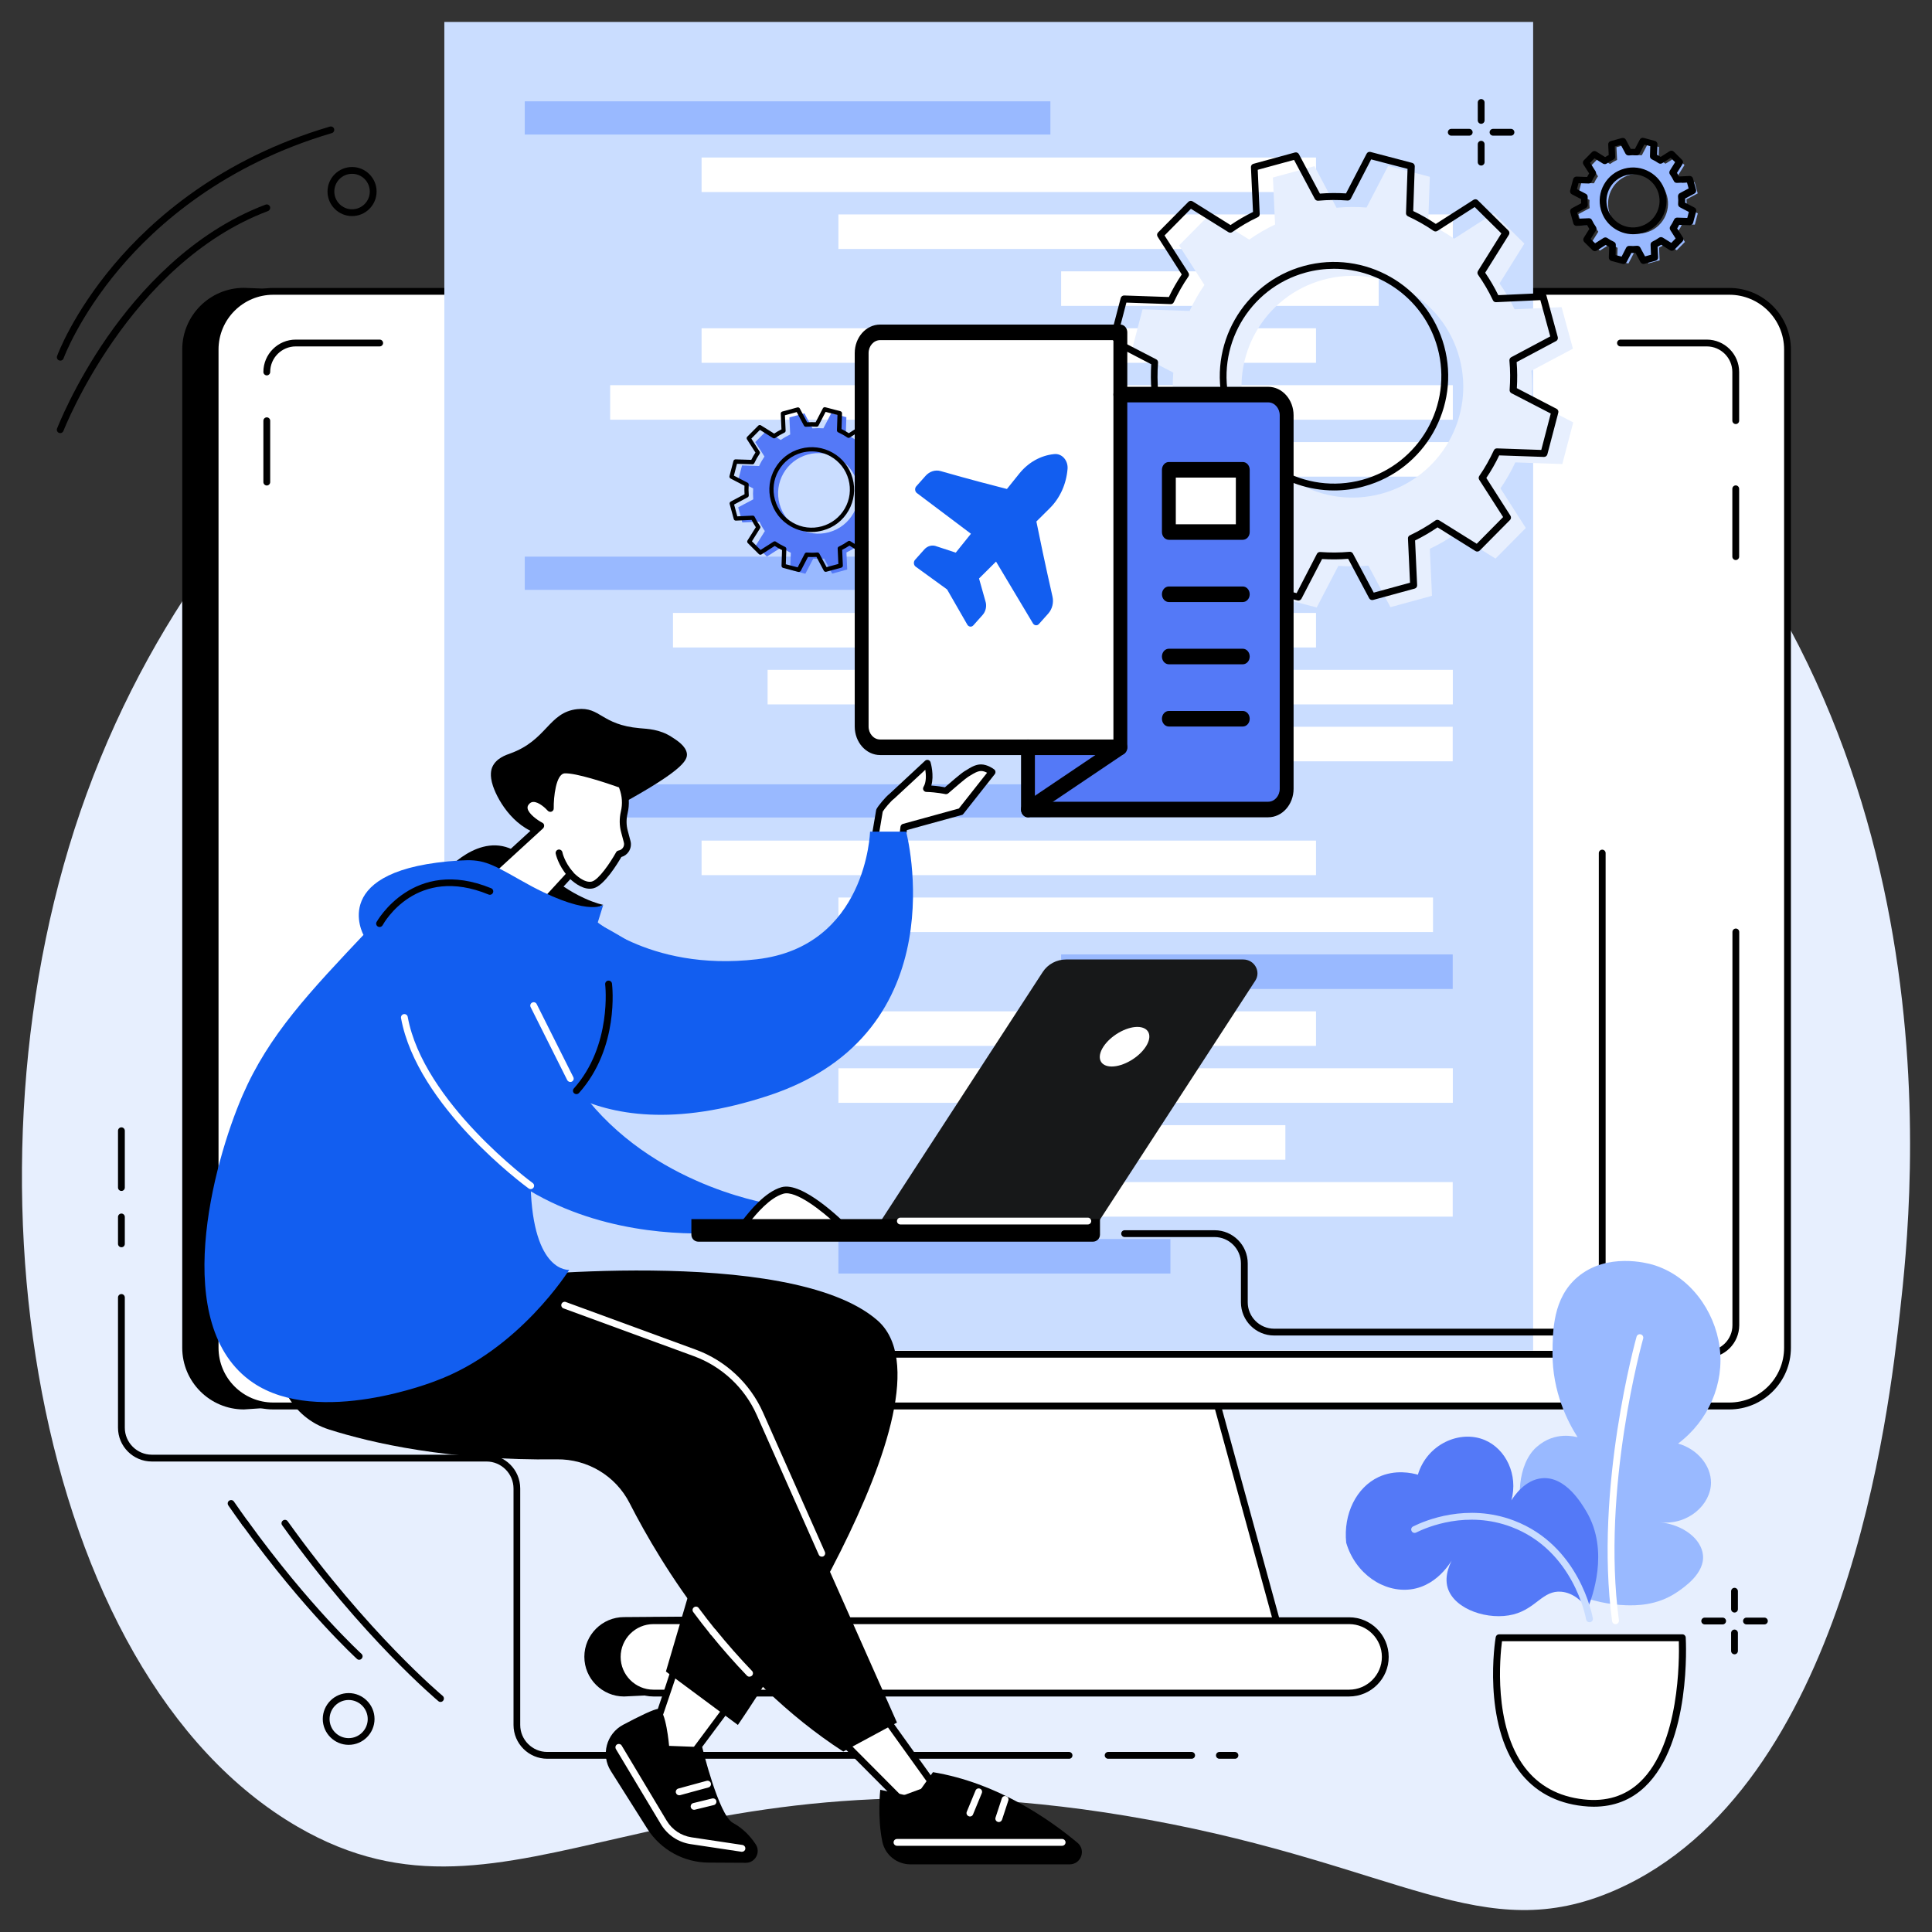
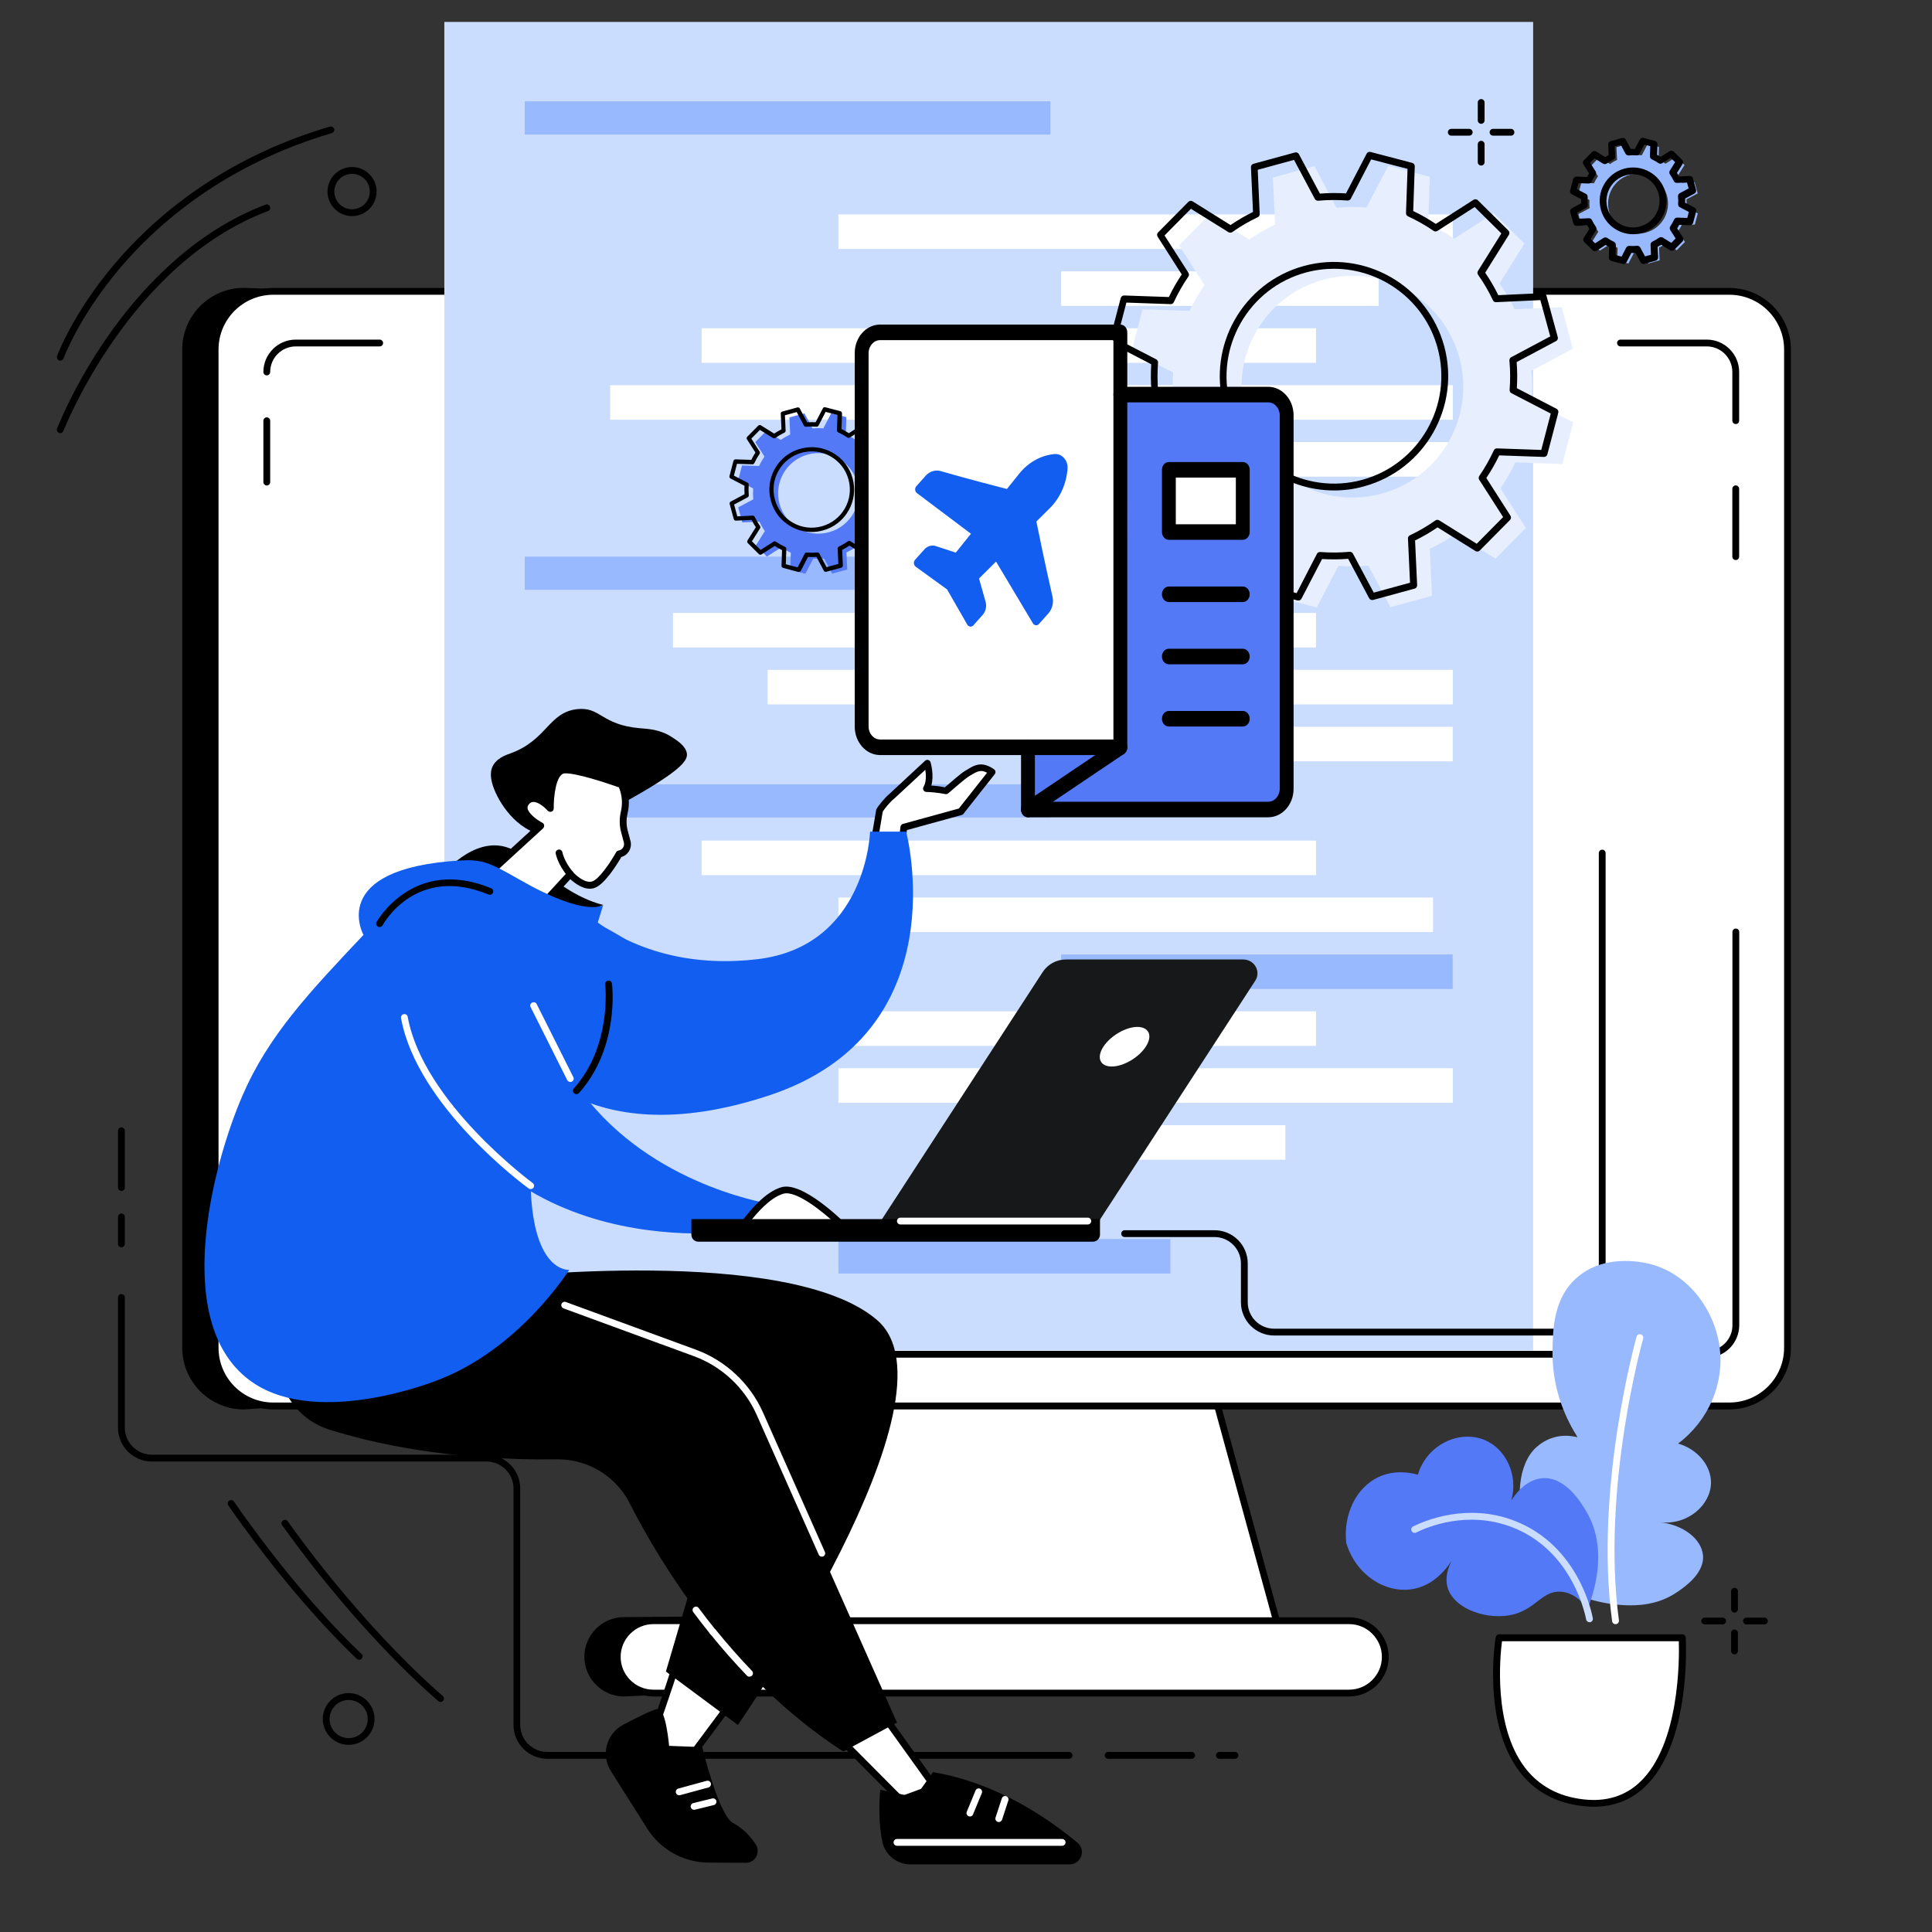
<svg xmlns="http://www.w3.org/2000/svg" version="1.1" viewBox="0 0 600 600">
  <rect x="0" y="0" width="600" height="600" fill="#333333" stroke="none" />
  <defs>
    <style> .cls-1 { fill: none; } .cls-2 { fill: #caddff; } .cls-3 { fill: #125ef0; } .cls-4 { fill: #fff; } .cls-5 { fill: #e7effe; } .cls-6 { fill: #171819; } .cls-7 { fill: #99b9ff; } .cls-8 { fill: #5479f7; } .cls-9 { clip-path: url(#clippath); } </style>
    <clipPath id="clippath">
      <rect class="cls-1" x="265.445" y="100.798" width="136.293" height="153.019" />
    </clipPath>
  </defs>
  <g>
    <g id="Layer_1">
-       <path class="cls-5" d="M188.681,71.909c-13.737,5.956-117.612,53.763-161.768,174.608-42.331,115.851-16.555,273.2,65.546,320.815,67.339,39.065,113.737-29.747,264.33-2.177,78.226,14.313,103.747,39.834,144.861,21.838,71.95-31.54,85.079-149.6,88.409-179.604,3.842-34.55,20.205-181.813-89.53-283.927-87.192-81.172-212.201-94.877-311.849-51.553Z" />
      <g>
        <g>
          <path d="M519.838,106.524l-444.094-17.131c-10.567,0-19.148,8.582-19.148,19.148v310.024c0,10.567,8.582,19.148,19.148,19.148l160.455-10.855-20.589,75.184-21.806.16c-6.788,0-12.328,5.54-12.328,12.328s5.54,12.328,12.328,12.328l182.549-8.71c6.788,0-5.924-80.436-5.924-80.436,0,0,159.975-331.189,149.408-331.189Z" />
          <g>
            <polygon class="cls-4" points="367.58 398.103 254.323 398.103 222.206 515.363 399.697 515.363 367.58 398.103" />
            <path d="M399.697,516.42h-177.49c-.32,0-.64-.16-.833-.416s-.256-.608-.192-.929l32.117-117.26c.128-.448.544-.768,1.025-.768h113.257c.48,0,.897.32,1.025.768l32.117,117.26c.096.32.032.672-.192.929-.192.256-.48.416-.833.416ZM223.583,514.306h174.737l-31.54-115.146h-111.624l-31.572,115.146Z" />
          </g>
          <g>
            <path class="cls-4" d="M537.033,90.481H84.87c-9.99,0-18.06,8.101-18.06,18.06v310.024c0,9.99,8.101,18.06,18.06,18.06h452.195c9.99,0,18.06-8.101,18.06-18.06V108.541c0-9.99-8.101-18.06-18.092-18.06Z" />
            <path d="M537.065,437.713H84.87c-10.535,0-19.116-8.582-19.116-19.116V108.541c0-10.535,8.582-19.116,19.116-19.116h452.195c10.535,0,19.116,8.582,19.116,19.116v310.024c0,10.567-8.582,19.148-19.116,19.148ZM84.87,91.538c-9.382,0-17.003,7.621-17.003,17.003v310.024c0,9.382,7.621,17.003,17.003,17.003h452.195c9.382,0,17.003-7.621,17.003-17.003V108.541c0-9.382-7.621-17.003-17.003-17.003H84.87Z" />
          </g>
          <g>
            <path class="cls-4" d="M418.973,503.291h-216.043c-6.212,0-11.239,5.027-11.239,11.239s5.027,11.239,11.239,11.239h216.043c6.212,0,11.239-5.027,11.239-11.239,0-6.18-5.027-11.239-11.239-11.239Z" />
            <path d="M418.973,526.858h-216.043c-6.788,0-12.296-5.508-12.296-12.296s5.508-12.296,12.296-12.296h216.043c6.788,0,12.296,5.508,12.296,12.296.032,6.756-5.508,12.296-12.296,12.296ZM202.93,504.38c-5.604,0-10.183,4.579-10.183,10.183s4.579,10.183,10.183,10.183h216.043c5.604,0,10.183-4.579,10.183-10.183s-4.579-10.183-10.183-10.183h-216.043Z" />
          </g>
        </g>
        <g>
          <g>
            <path class="cls-4" d="M82.853,337.104v74.48c0,4.963,4.035,8.998,8.998,8.998h438.234c4.963,0,8.998-4.035,8.998-8.998v-122.159l-456.23,47.679Z" />
            <path d="M530.085,421.639H91.85c-5.54,0-10.055-4.515-10.055-10.055v-74.48c0-.576.48-1.057,1.057-1.057s1.057.48,1.057,1.057v74.48c0,4.355,3.554,7.941,7.941,7.941h438.234c4.355,0,7.941-3.554,7.941-7.941v-122.159c0-.576.48-1.057,1.057-1.057s1.057.48,1.057,1.057v122.159c-.032,5.54-4.515,10.055-10.055,10.055Z" />
          </g>
          <path d="M82.853,150.776c-.576,0-1.057-.48-1.057-1.057v-19.052c0-.576.48-1.057,1.057-1.057s1.057.48,1.057,1.057v19.052c0,.576-.48,1.057-1.057,1.057Z" />
          <g>
            <path class="cls-4" d="M117.883,106.524h-26.065c-4.963,0-8.998,4.035-8.998,8.998l35.063-8.998Z" />
            <path d="M82.853,116.578c-.576,0-1.057-.48-1.057-1.057,0-5.54,4.515-10.055,10.055-10.055h26.065c.576,0,1.057.48,1.057,1.057s-.48,1.057-1.057,1.057h-26.065c-4.355,0-7.941,3.554-7.941,7.941,0,.576-.48,1.057-1.057,1.057Z" />
          </g>
          <g>
            <path class="cls-4" d="M539.05,130.635v-15.114c0-4.963-4.035-8.998-8.998-8.998h-26.801l35.799,24.111Z" />
            <path d="M539.05,131.692c-.576,0-1.057-.48-1.057-1.057v-15.114c0-4.355-3.554-7.941-7.941-7.941h-26.801c-.576,0-1.057-.48-1.057-1.057s.48-1.057,1.057-1.057h26.801c5.54,0,10.055,4.515,10.055,10.055v15.114c0,.608-.48,1.057-1.057,1.057Z" />
          </g>
          <path d="M539.05,173.927c-.576,0-1.057-.48-1.057-1.057v-21.07c0-.576.48-1.057,1.057-1.057s1.057.48,1.057,1.057v21.07c0,.576-.48,1.057-1.057,1.057Z" />
        </g>
      </g>
      <g>
        <rect class="cls-2" x="137.992" y="6.812" width="338.138" height="412.586" />
        <g>
          <rect class="cls-7" x="162.968" y="31.467" width="163.241" height="10.311" />
-           <rect class="cls-4" x="217.884" y="48.919" width="190.811" height="10.727" />
          <rect class="cls-4" x="260.375" y="66.594" width="190.811" height="10.727" />
          <rect class="cls-4" x="329.539" y="84.269" width="98.624" height="10.727" />
          <rect class="cls-7" x="162.968" y="172.87" width="163.241" height="10.311" />
          <rect class="cls-4" x="209" y="190.354" width="199.695" height="10.727" />
          <rect class="cls-4" x="238.386" y="208.029" width="212.8" height="10.727" />
          <rect class="cls-4" x="329.539" y="225.704" width="121.614" height="10.727" />
          <rect class="cls-4" x="217.884" y="101.945" width="190.811" height="10.727" />
          <rect class="cls-4" x="189.49" y="119.62" width="261.695" height="10.727" />
          <rect class="cls-4" x="329.539" y="154.971" width="75.601" height="10.727" />
          <rect class="cls-4" x="329.539" y="137.296" width="121.614" height="10.727" />
          <rect class="cls-7" x="162.968" y="243.572" width="163.241" height="10.311" />
          <rect class="cls-4" x="217.884" y="261.055" width="190.811" height="10.727" />
          <rect class="cls-4" x="260.375" y="278.731" width="184.663" height="10.727" />
          <rect class="cls-7" x="329.539" y="296.406" width="121.614" height="10.727" />
          <rect class="cls-7" x="260.375" y="384.783" width="103.106" height="10.727" />
          <rect class="cls-4" x="217.884" y="314.081" width="190.811" height="10.727" />
          <rect class="cls-4" x="260.375" y="331.757" width="190.811" height="10.727" />
-           <rect class="cls-4" x="329.539" y="367.108" width="121.614" height="10.727" />
          <rect class="cls-4" x="329.539" y="349.432" width="69.645" height="10.727" />
        </g>
      </g>
      <g>
        <path d="M383.526,546.199h-4.835c-.576,0-1.057-.48-1.057-1.057s.48-1.057,1.057-1.057h4.835c.576,0,1.057.48,1.057,1.057s-.448,1.057-1.057,1.057Z" />
        <path d="M370.078,546.199h-25.937c-.576,0-1.057-.48-1.057-1.057s.48-1.057,1.057-1.057h25.937c.576,0,1.057.48,1.057,1.057s-.48,1.057-1.057,1.057Z" />
        <path d="M332.037,546.199h-162.056c-5.796,0-10.503-4.707-10.503-10.503v-73.423c0-4.611-3.778-8.389-8.389-8.389H47.15c-5.796,0-10.503-4.707-10.503-10.503v-40.442c0-.576.48-1.057,1.057-1.057s1.057.48,1.057,1.057v40.442c0,4.611,3.778,8.389,8.389,8.389h103.907c5.796,0,10.503,4.707,10.503,10.503v73.423c0,4.611,3.778,8.389,8.389,8.389h162.056c.576,0,1.057.48,1.057,1.057s-.416,1.057-1.025,1.057Z" />
        <path d="M37.704,387.345c-.576,0-1.057-.48-1.057-1.057v-8.357c0-.576.48-1.057,1.057-1.057s1.057.48,1.057,1.057v8.357c0,.608-.448,1.057-1.057,1.057Z" />
        <path d="M37.704,369.861c-.576,0-1.057-.48-1.057-1.057v-17.643c0-.576.48-1.057,1.057-1.057s1.057.48,1.057,1.057v17.643c0,.576-.448,1.057-1.057,1.057Z" />
      </g>
      <g>
        <g>
          <g>
            <g>
              <path class="cls-4" d="M200.304,543.957c1.505-1.537,10.311-28.883,10.311-28.883l17.355,12.392-19.052,25.584-8.614-9.094Z" />
              <path d="M208.95,554.108c-.288,0-.576-.128-.768-.32l-8.646-9.094c-.384-.416-.384-1.057,0-1.473,1.121-1.441,6.788-18.22,10.055-28.466.096-.32.352-.576.672-.672.32-.096.672-.064.961.128l17.355,12.392c.224.16.384.416.416.704.032.288-.032.576-.192.8l-19.052,25.584c-.192.256-.48.416-.8.416q.032,0,0,0ZM201.617,543.797l7.237,7.621,17.643-23.695-15.306-10.919c-2.241,6.884-7.493,22.831-9.574,26.993Z" />
            </g>
            <g>
              <path d="M231.62,578.508l-11.559-.064c-7.653-.032-14.761-3.939-18.924-10.343l-11.431-18.092c-3.17-4.995-1.377-11.623,3.842-14.377,4.771-2.53,9.766-4.995,10.919-4.899,2.369.224,3.33,11.463,3.33,11.463l10.279.384s5.091,21.134,9.542,23.535c3.266,1.761,5.54,4.323,7.077,6.66,1.633,2.498-.16,5.764-3.074,5.732Z" />
-               <path class="cls-4" d="M230.436,575.081h-.16l-15.786-2.369c-3.874-.576-7.237-2.85-9.254-6.212l-13.961-23.311c-.288-.512-.128-1.153.352-1.441.512-.288,1.153-.128,1.441.352l13.961,23.311c1.697,2.818,4.515,4.707,7.749,5.187l15.786,2.369c.576.096.993.64.897,1.217-.032.512-.512.897-1.025.897Z" />
              <path class="cls-4" d="M210.935,557.534c-.48,0-.897-.32-1.025-.768-.16-.576.192-1.153.737-1.313l8.806-2.401c.576-.16,1.153.192,1.313.737.16.576-.192,1.153-.737,1.313l-8.806,2.401c-.096,0-.192.032-.288.032Z" />
              <path class="cls-4" d="M215.546,562.049c-.48,0-.897-.32-1.025-.8-.128-.576.224-1.153.768-1.281l5.892-1.441c.576-.128,1.153.224,1.281.768.128.576-.224,1.153-.768,1.281l-5.892,1.441c-.096.032-.192.032-.256.032Z" />
            </g>
            <g>
              <polygon class="cls-4" points="259.575 538.738 279.748 558.975 290.41 555.068 271.838 529.132 259.575 538.738" />
              <path d="M279.748,560.064c-.288,0-.544-.096-.737-.32l-20.173-20.269c-.224-.224-.32-.512-.32-.8.032-.288.16-.576.416-.768l12.264-9.574c.224-.192.512-.256.8-.224.288.032.544.192.704.416l18.572,25.905c.192.256.256.608.16.929s-.352.576-.64.672l-10.695,3.939c-.128.064-.256.096-.352.096ZM261.175,538.834l18.828,18.924,8.742-3.202-17.131-23.887-10.439,8.165Z" />
            </g>
            <g>
              <path d="M273.375,555.837s-.961,8.614.672,16.234c.897,4.067,4.547,6.917,8.678,6.917h49.472c3.522,0,5.155-4.419,2.434-6.692-8.806-7.365-24.976-18.636-44.893-21.934l-5.54,7.781-10.823-2.305Z" />
              <path class="cls-4" d="M329.86,573.224h-51.297c-.576,0-1.057-.48-1.057-1.057s.48-1.057,1.057-1.057h51.297c.576,0,1.057.48,1.057,1.057s-.48,1.057-1.057,1.057Z" />
              <path class="cls-4" d="M301.233,564.13c-.128,0-.256-.032-.416-.096-.544-.224-.8-.833-.576-1.377l2.722-6.596c.224-.544.833-.8,1.377-.576.544.224.8.833.576,1.377l-2.722,6.596c-.128.416-.544.672-.961.672Z" />
              <path class="cls-4" d="M310.167,565.86c-.096,0-.224-.032-.32-.064-.544-.192-.865-.768-.672-1.345l1.953-5.956c.192-.544.768-.865,1.345-.672.544.192.865.768.672,1.345l-1.953,5.956c-.16.448-.576.737-1.025.737Z" />
            </g>
            <path d="M152.85,396.983s92.155-10.727,119.565,13c27.41,23.727-43.26,125.713-43.26,125.713l-22.35-16.587,21.198-72.078-85.175-24.176,10.022-25.873Z" />
            <path d="M102.129,443.925c13.385,4.259,37.336,9.734,70.798,9.286,9.51-.128,18.284,5.123,22.607,13.609,9.926,19.436,31.38,54.467,66.347,77.138l16.683-8.998-42.619-95.934c-3.906-8.774-11.175-15.562-20.173-18.86l-84.438-30.964s-26.193-7.333-39.033,16.042c-2.305,4.163-3.842,7.941-4.867,11.303-3.458,11.559,3.202,23.727,14.697,27.378Z" />
            <path class="cls-4" d="M255.22,483.438c-.416,0-.8-.224-.961-.64l-19.244-43.356c-3.746-8.453-10.887-15.114-19.565-18.284l-40.442-14.826c-.544-.192-.833-.8-.64-1.345s.8-.833,1.345-.64l40.442,14.826c9.222,3.394,16.779,10.471,20.781,19.436l19.244,43.356c.224.544,0,1.153-.544,1.409-.128.032-.256.064-.416.064Z" />
            <path class="cls-4" d="M232.741,520.71c-.288,0-.544-.096-.768-.32-3.874-4.035-7.685-8.357-11.335-12.872-.352-.448-.288-1.121.16-1.505.448-.352,1.121-.288,1.505.16,3.618,4.451,7.397,8.742,11.239,12.744.416.416.384,1.089-.032,1.505-.256.192-.512.288-.768.288Z" />
            <path class="cls-4" d="M221.438,507.87c-.32,0-.608-.128-.833-.384-1.793-2.209-3.586-4.515-5.315-6.852-.352-.48-.256-1.121.224-1.473s1.121-.256,1.473.224c1.697,2.305,3.49,4.579,5.251,6.788.352.448.288,1.121-.16,1.505-.16.128-.384.192-.64.192Z" />
          </g>
          <g>
            <path d="M137.928,271.078s10.983-13.321,22.254-6.692c6.596,3.874,12.264,10.439,21.23,14.537,3.714,1.697,5.892,2.081,5.892,2.081,0,0-6.18,3.714-23.919,4.355-17.675.608-25.456-14.281-25.456-14.281Z" />
            <g>
              <path d="M169.276,259.454c-9.03-1.441-14.505-10.407-16.17-15.338-1.121-3.362-.544-5.155-.192-5.956,1.217-2.722,4.291-3.714,5.54-4.163,11.463-4.131,11.88-12.776,20.813-13.769,7.269-.768,7.397,4.867,19.404,5.924,2.434.224,6.18.288,9.926,2.722,1.793,1.153,4.323,2.786,4.707,5.059.352,2.273-1.441,5.7-25.008,18.284-13.513,7.205-15.978,7.749-19.02,7.237Z" />
              <g>
                <path class="cls-4" d="M193.036,243.732s-13.193-4.835-17.771-4.579c-4.579.256-4.419,11.944-4.419,11.944,0,0-4.707-5.38-7.525-1.921-2.786,3.458,4.547,7.333,4.547,7.333l-23.183,21.23,21.454,5.572,10.919-11.88s3.65,4.227,6.981,3.362c3.33-.865,8.197-9.606,8.197-9.606h0c1.825-.288,2.978-2.081,2.498-3.842l-.833-3.138c-.512-1.921-.544-3.939-.064-5.86h0c.608-2.562.448-5.283-.48-7.749l-.32-.865Z" />
                <path d="M166.17,284.398c-.096,0-.192,0-.256-.032l-21.454-5.572c-.384-.096-.672-.384-.768-.768-.096-.384.032-.768.32-1.025l22.126-20.269c-1.537-.993-3.938-2.882-4.387-5.091-.224-1.089.064-2.177.8-3.074.8-.993,1.857-1.537,3.01-1.537,1.569-.032,3.17.865,4.323,1.761.224-3.746,1.185-10.407,5.347-10.631,4.739-.288,17.643,4.419,18.188,4.643.288.096.512.32.64.608l.32.833c1.025,2.69,1.185,5.604.512,8.389-.416,1.761-.416,3.618.064,5.347l.833,3.138c.32,1.121.128,2.337-.512,3.33-.544.833-1.345,1.441-2.305,1.697-1.121,1.921-5.283,8.838-8.614,9.702-2.914.768-5.828-1.537-7.237-2.818l-10.15,11.047c-.224.192-.48.32-.8.32ZM146.862,277.226l18.956,4.931,10.471-11.399c.192-.224.48-.352.8-.352.288,0,.576.128.8.352.897,1.025,3.714,3.586,5.924,3.01,2.113-.544,5.732-5.86,7.525-9.094.16-.288.448-.48.768-.544.576-.096,1.057-.416,1.377-.897s.416-1.057.256-1.633l-.833-3.138c-.576-2.081-.576-4.291-.096-6.404.576-2.369.416-4.835-.448-7.141l-.128-.384c-3.938-1.409-13.449-4.547-16.875-4.355-2.69.16-3.458,7.397-3.394,10.887,0,.448-.256.833-.672.993s-.897.032-1.185-.288c-.672-.768-2.786-2.754-4.483-2.722-.544,0-.993.256-1.409.768-.352.416-.448.865-.352,1.313.32,1.601,2.978,3.554,4.579,4.387.32.16.512.448.544.8.032.352-.096.672-.32.929l-21.806,19.981Z" />
              </g>
              <path d="M177.089,272.487c-.288,0-.608-.128-.8-.384-3.01-3.49-3.682-6.884-3.714-7.013-.096-.576.256-1.121.833-1.249.576-.096,1.121.256,1.249.833,0,.064.608,3.01,3.234,6.052.384.448.32,1.121-.128,1.505-.192.192-.416.256-.672.256Z" />
            </g>
            <g>
              <g>
                <path class="cls-4" d="M273.151,251.705c.448-.929,2.754-3.65,3.811-4.451l11.079-10.279s1.441,4.963-.32,7.877c3.394.128,6.084.704,6.084.704,0,0,5.059-4.451,6.308-5.219,1.249-.768,2.914-1.985,4.611-1.953s3.394,1.313,3.394,1.313l-9.734,12.328-17.675,4.867-3.682,30.452-8.069-10.791,4.195-24.848Z" />
                <path d="M277.026,288.401c-.32,0-.64-.16-.865-.416l-8.069-10.791c-.16-.224-.256-.512-.192-.8l4.195-24.816c.032-.096.064-.192.096-.288.512-1.025,2.85-3.842,4.067-4.771l11.015-10.247c.256-.256.64-.352.993-.256.352.096.64.384.737.737.064.192,1.153,4.035.224,7.205,1.921.128,3.458.384,4.227.544,1.281-1.121,4.931-4.291,6.084-4.995.16-.096.352-.224.544-.32,1.281-.8,2.85-1.825,4.643-1.793,1.985.032,3.811,1.377,4.003,1.537.224.16.384.416.416.704.032.288-.032.576-.224.8l-9.734,12.328c-.128.192-.32.32-.544.352l-17.003,4.675-3.586,29.747c-.064.416-.352.8-.768.897-.064-.064-.16-.032-.256-.032ZM270.077,276.265l6.212,8.325,3.362-27.826c.064-.416.352-.768.768-.897l17.355-4.771,8.774-11.111c-.544-.288-1.217-.544-1.825-.544-1.121,0-2.369.768-3.458,1.441-.192.128-.384.256-.576.352-.865.544-4.163,3.362-6.18,5.123-.256.224-.608.32-.929.256-.032,0-2.658-.576-5.892-.672-.384,0-.704-.224-.897-.544-.192-.32-.16-.737.032-1.057.865-1.409.8-3.618.544-5.283l-9.702,8.998c-.032.032-.064.064-.096.064-.865.64-2.914,3.042-3.426,3.939l-4.066,24.208Z" />
              </g>
              <path class="cls-3" d="M182.885,284.238s17.996,17.643,52.162,13.673c34.166-3.971,35.159-39.642,35.159-39.642h11.207s16.555,62.312-42.523,81.909c-59.11,19.597-78.354-14.793-78.354-14.793l22.35-41.147Z" />
            </g>
            <path class="cls-3" d="M135.334,428.843s-36.343,14.505-56.837.512c-25.873-17.675-12.36-67.98-3.17-89.177,8.133-18.732,20.589-31.892,38.841-51.201,5.219-5.508,8.357-8.389,13.161-10.695,19.052-9.126,42.139,1.217,53.506,6.308,8.614,3.842,15.242,8.133,19.693,11.335,0,0-36.471,44.989-35.735,72.27.737,27.314,11.976,26.161,11.976,26.161,0,0-15.498,24.912-41.435,34.486Z" />
            <g>
              <path class="cls-3" d="M165.53,301.337c1.025,8.133,3.522,18.444,9.414,29.043,18.796,33.814,56.484,42.011,63.945,43.484l-7.461,8.293s-80.084,13.129-103.299-60.007c0,0-8.806-27.314,10.791-34.07,4.067-1.409,9.446-2.209,14.601-.224,8.87,3.458,11.688,12.296,12.008,13.481Z" />
              <g>
                <path class="cls-4" d="M230.628,380.556c.608-.352,6.212-9.03,12.328-10.823,6.148-1.793,19.501,11.655,19.501,11.655l-31.828-.833Z" />
                <path d="M262.456,382.445q-.032,0,0,0l-31.86-.833c-.48,0-.865-.32-.993-.8-.096-.416.032-.865.384-1.121.128-.128.48-.576.8-.961,2.017-2.53,6.692-8.518,11.88-10.023,6.564-1.921,19.116,10.503,20.557,11.944.32.32.384.768.224,1.153-.192.384-.576.64-.993.64ZM232.837,379.531l26.929.704c-4.515-4.163-12.616-10.663-16.491-9.51-4.259,1.249-8.389,6.244-10.439,8.806ZM230.083,379.628h0Z" />
              </g>
            </g>
            <path class="cls-3" d="M112.888,290.354s-11.495-20.621,29.907-23.119c6.852-.416,9.062.512,18.7,6.02,20.685,11.848,25.841,7.781,25.841,7.781l-4.451,14.281-69.997-4.963Z" />
            <path d="M117.883,287.889c-.16,0-.352-.032-.512-.128-.512-.288-.705-.929-.416-1.441.128-.192,11.431-20.397,35.575-10.471.544.224.8.833.576,1.377-.224.544-.833.8-1.377.576-22.35-9.222-32.469,8.742-32.885,9.51-.192.352-.576.576-.961.576Z" />
            <path class="cls-4" d="M164.793,369.285c-.224,0-.448-.064-.608-.192-1.409-1.025-34.678-25.584-39.642-52.93-.096-.576.288-1.121.865-1.217s1.121.288,1.217.865c4.803,26.513,38.457,51.329,38.809,51.585.48.352.576.993.224,1.473-.192.256-.512.416-.865.416Z" />
            <path d="M179.011,339.794c-.256,0-.512-.096-.705-.256-.448-.384-.48-1.057-.096-1.505,11.912-13.321,9.766-32.117,9.734-32.309-.064-.576.352-1.121.929-1.185.576-.064,1.121.352,1.185.929.096.8,2.305,19.917-10.247,33.974-.224.224-.512.352-.8.352Z" />
            <path class="cls-4" d="M177.121,336.015c-.384,0-.768-.224-.961-.576l-11.367-22.671c-.256-.512-.064-1.153.48-1.409.512-.256,1.153-.064,1.409.48l11.367,22.671c.256.512.064,1.153-.48,1.409-.128.064-.288.096-.448.096Z" />
          </g>
        </g>
        <g>
          <path class="cls-6" d="M341.355,379.147h-67.788l50.272-77.298c1.569-2.401,4.291-3.874,7.237-3.874h55.011c3.49,0,5.604,3.746,3.746,6.596l-48.479,74.576Z" />
          <path class="cls-4" d="M355.828,325.065c-2.209,3.394-6.949,6.148-10.567,6.148-3.65,0-4.803-2.754-2.594-6.148,2.209-3.394,6.949-6.148,10.567-6.148,3.618.032,4.803,2.754,2.594,6.148Z" />
          <path d="M339.434,385.615h-122.543c-1.217,0-2.177-.961-2.177-2.177v-4.835h126.898v4.835c0,1.185-.993,2.177-2.177,2.177Z" />
          <path class="cls-4" d="M337.833,380.268h-58.214c-.576,0-1.057-.48-1.057-1.057s.48-1.057,1.057-1.057h58.214c.576,0,1.057.48,1.057,1.057,0,.608-.48,1.057-1.057,1.057Z" />
        </g>
      </g>
      <g>
        <path class="cls-8" d="M279.035,148.944l-1.274-4.678-5.295.239c-.498-1.035-1.055-2.01-1.712-2.926l2.807-4.498-3.463-3.424-4.479,2.866c-.935-.637-1.911-1.194-2.946-1.672l.179-5.295-4.697-1.234-2.448,4.697c-1.115-.08-2.249-.08-3.384.02l-2.488-4.678-4.678,1.274.239,5.295c-1.035.498-2.01,1.055-2.926,1.712l-4.498-2.807-3.424,3.463,2.866,4.479c-.637.935-1.194,1.911-1.672,2.946l-5.295-.179-1.234,4.697,4.697,2.448c-.08,1.115-.08,2.249.02,3.384l-4.678,2.488,1.274,4.678,5.295-.239c.498,1.035,1.055,2.01,1.712,2.926l-2.807,4.498,3.443,3.424,4.479-2.866c.935.637,1.911,1.194,2.946,1.672l-.179,5.295,4.697,1.234,2.448-4.697c1.115.08,2.249.08,3.384-.02l2.488,4.678,4.678-1.274-.239-5.295c1.035-.498,2.01-1.055,2.926-1.712l4.498,2.807,3.424-3.443-2.866-4.479c.637-.935,1.194-1.911,1.672-2.946l5.295.179,1.234-4.697-4.697-2.428c.08-1.115.08-2.249-.02-3.384l4.697-2.528ZM257.458,165.285c-6.668,1.831-13.535-2.09-15.366-8.758-1.831-6.668,2.09-13.535,8.758-15.366,6.668-1.831,13.535,2.09,15.366,8.758,1.831,6.668-2.09,13.535-8.758,15.366Z" />
        <path d="M248.063,177.626c-.06,0-.119,0-.159-.02l-4.697-1.234c-.299-.08-.498-.358-.498-.657l.159-4.877c-.776-.378-1.553-.816-2.269-1.294l-4.1,2.627c-.259.159-.597.139-.816-.08l-3.443-3.424c-.219-.219-.259-.557-.1-.816l2.588-4.12c-.478-.717-.916-1.473-1.314-2.269l-4.877.219c-.319.02-.577-.179-.657-.478l-1.274-4.678c-.08-.299.06-.617.319-.756l4.299-2.289c-.06-.876-.06-1.752-.02-2.627l-4.319-2.249c-.279-.139-.418-.458-.338-.756l1.234-4.697c.08-.299.358-.498.657-.498l4.877.159c.378-.776.816-1.553,1.294-2.269l-2.627-4.1c-.159-.259-.139-.597.08-.816l3.424-3.443c.219-.219.557-.259.816-.1l4.12,2.568c.717-.478,1.473-.916,2.269-1.314l-.219-4.877c-.02-.299.179-.577.478-.657l4.678-1.274c.299-.08.617.06.756.319l2.289,4.299c.876-.06,1.752-.06,2.627-.02l2.249-4.319c.139-.279.458-.418.756-.338l4.697,1.234c.299.08.498.358.498.657l-.159,4.877c.776.378,1.553.816,2.269,1.294l4.1-2.627c.259-.159.597-.139.816.08l3.443,3.424c.219.219.259.557.1.816l-2.568,4.12c.478.717.916,1.473,1.314,2.269l4.877-.219c.299-.02.577.179.657.478l1.274,4.678c.08.299-.06.617-.319.756l-4.299,2.289c.06.876.06,1.752.02,2.627l4.319,2.249c.279.139.418.458.338.756l-1.234,4.697c-.08.299-.358.498-.657.498l-4.877-.159c-.378.776-.816,1.553-1.294,2.269l2.627,4.1c.159.259.139.597-.08.816l-3.424,3.463c-.219.219-.557.259-.816.1l-4.12-2.568c-.717.478-1.473.916-2.269,1.314l.219,4.877c.02.299-.179.577-.478.657l-4.678,1.274c-.299.08-.617-.06-.756-.319l-2.289-4.299c-.876.06-1.752.06-2.627.02l-2.249,4.319c-.139.199-.378.338-.617.338ZM244.042,175.238l3.682.955,2.189-4.24c.119-.239.378-.378.637-.358,1.075.08,2.17.08,3.264-.02.259-.02.517.119.637.338l2.249,4.22,3.663-.995-.219-4.777c-.02-.259.139-.517.378-.617.995-.478,1.951-1.035,2.826-1.652.219-.159.498-.159.737-.02l4.041,2.528,2.667-2.707-2.568-4.021c-.139-.219-.139-.517.02-.737.617-.896,1.155-1.851,1.612-2.846.119-.239.338-.398.617-.378l4.777.159.955-3.682-4.24-2.189c-.239-.119-.378-.378-.358-.637.08-1.075.08-2.17-.02-3.264-.02-.259.119-.517.338-.637l4.22-2.249-.995-3.663-4.777.219c-.279.02-.517-.139-.617-.378-.478-.995-1.035-1.951-1.652-2.826-.159-.219-.159-.498-.02-.737l2.528-4.041-2.707-2.667-4.021,2.568c-.219.139-.517.139-.737-.02-.896-.617-1.851-1.155-2.846-1.612-.239-.119-.398-.358-.378-.617l.159-4.777-3.682-.955-2.189,4.24c-.119.239-.358.378-.637.358-1.075-.08-2.17-.08-3.264.02-.259.02-.517-.119-.637-.338l-2.249-4.22-3.663.995.219,4.777c.02.259-.139.517-.378.617-.995.478-1.951,1.035-2.826,1.652-.219.159-.498.159-.737.02l-4.041-2.528-2.667,2.707,2.568,4.021c.139.219.139.517-.02.737-.617.896-1.155,1.851-1.612,2.846-.119.239-.358.398-.617.378l-4.777-.159-.955,3.682,4.24,2.189c.239.119.378.378.358.637-.08,1.075-.08,2.17.02,3.264.02.259-.119.517-.338.637l-4.22,2.249.995,3.663,4.777-.219c.259-.02.517.139.617.378.478.995,1.035,1.951,1.652,2.826.159.219.159.498.02.737l-2.528,4.041,2.707,2.667,4.021-2.568c.219-.139.517-.139.737.02.896.617,1.851,1.155,2.846,1.612.239.119.398.358.378.617l-.159,4.777ZM252.064,165.206c-2.249,0-4.479-.577-6.489-1.732-3.045-1.732-5.255-4.558-6.17-7.962-.935-3.384-.478-6.947,1.254-9.992,1.732-3.045,4.558-5.255,7.962-6.17,3.384-.935,6.947-.478,9.992,1.254,3.045,1.732,5.255,4.558,6.17,7.962.935,3.384.478,6.947-1.254,9.992-1.732,3.045-4.558,5.255-7.962,6.17h0c-1.155.319-2.329.478-3.503.478ZM255.388,164.111h0ZM252.104,140.185c-1.055,0-2.11.139-3.145.418-3.045.836-5.593,2.807-7.166,5.553-1.573,2.747-1.971,5.952-1.135,8.997.836,3.045,2.807,5.593,5.553,7.166s5.952,1.971,8.997,1.135h0c3.045-.836,5.593-2.807,7.166-5.553,1.573-2.747,1.971-5.952,1.135-8.997-.836-3.045-2.807-5.593-5.553-7.166-1.811-1.015-3.822-1.553-5.852-1.553Z" />
      </g>
      <g>
        <path class="cls-7" d="M527.235,60.062l-.961-3.49-3.939.192c-.352-.768-.8-1.505-1.281-2.177l2.081-3.33-2.562-2.53-3.33,2.113c-.704-.48-1.409-.897-2.177-1.249l.128-3.938-3.49-.929-1.825,3.49c-.833-.064-1.665-.064-2.53.032l-1.857-3.49-3.49.961.192,3.938c-.768.352-1.505.8-2.177,1.281l-3.33-2.081-2.53,2.562,2.113,3.33c-.48.705-.897,1.409-1.249,2.177l-3.939-.128-.929,3.49,3.49,1.825c-.064.833-.064,1.665.032,2.53l-3.49,1.857.961,3.49,3.939-.192c.352.768.8,1.505,1.281,2.177l-2.081,3.33,2.562,2.53,3.33-2.113c.704.48,1.409.897,2.177,1.249l-.128,3.938,3.49.929,1.825-3.49c.833.064,1.665.064,2.53-.032l1.857,3.49,3.49-.961-.192-3.938c.768-.352,1.505-.8,2.177-1.281l3.33,2.081,2.53-2.562-2.113-3.33c.48-.705.897-1.409,1.249-2.177l3.939.128.929-3.49-3.49-1.825c.064-.833.064-1.665-.032-2.53l3.49-1.857ZM511.16,72.23c-4.963,1.345-10.086-1.569-11.431-6.532-1.345-4.963,1.569-10.086,6.532-11.431s10.086,1.569,11.431,6.532c1.345,4.963-1.569,10.086-6.532,11.431Z" />
        <path d="M504.18,81.996c-.096,0-.192,0-.256-.032l-3.49-.929c-.48-.128-.8-.576-.8-1.057l.128-3.266c-.384-.192-.737-.416-1.121-.64l-2.754,1.761c-.416.256-.961.224-1.313-.128l-2.562-2.53c-.352-.352-.416-.897-.16-1.313l1.729-2.754c-.224-.352-.448-.737-.64-1.121l-3.266.16c-.48.032-.929-.288-1.057-.768l-.961-3.49c-.128-.48.096-.993.512-1.217l2.882-1.537c-.032-.416-.032-.865,0-1.281l-2.882-1.505c-.448-.224-.672-.737-.544-1.217l.929-3.49c.128-.48.576-.8,1.057-.8l3.266.128c.192-.384.416-.737.64-1.121l-1.761-2.754c-.256-.416-.224-.961.128-1.313l2.53-2.562c.352-.352.897-.416,1.313-.16l2.754,1.729c.352-.224.737-.448,1.121-.64l-.16-3.266c-.032-.48.288-.929.768-1.057l3.49-.961c.48-.128.993.096,1.217.512l1.537,2.882c.416-.032.865-.032,1.281,0l1.505-2.882c.224-.448.737-.672,1.217-.544l3.49.929c.48.128.8.576.8,1.057l-.128,3.266c.384.192.737.416,1.121.64l2.754-1.761c.416-.256.961-.224,1.313.128l2.562,2.53c.352.352.416.897.16,1.313l-1.729,2.754c.224.352.448.737.64,1.121l3.266-.16c.48-.032.929.288,1.057.768l.961,3.49c.128.48-.096.993-.512,1.217l-2.882,1.537c.032.416.032.865,0,1.281l2.882,1.505c.448.224.672.737.544,1.217l-.929,3.49c-.128.48-.576.8-1.057.8l-3.266-.128c-.192.384-.416.737-.64,1.121l1.761,2.754c.256.416.224.961-.128,1.313l-2.53,2.562c-.352.352-.897.416-1.313.16l-2.754-1.729c-.352.224-.737.448-1.121.64l.16,3.266c.032.48-.288.929-.768,1.057l-3.49.961c-.48.128-.993-.096-1.217-.512l-1.537-2.882c-.416.032-.865.032-1.281,0l-1.505,2.882c-.224.352-.576.576-.961.576ZM501.746,79.21l1.857.48,1.409-2.754c.192-.384.608-.608,1.025-.576.768.064,1.537.064,2.337-.032.416-.032.833.192,1.025.544l1.473,2.754,1.857-.512-.128-3.106c-.032-.416.224-.833.608-.993.704-.352,1.409-.737,2.017-1.185.352-.256.8-.256,1.185-.032l2.626,1.633,1.345-1.377-1.665-2.626c-.224-.352-.224-.833.032-1.185.448-.64.833-1.345,1.153-2.049.192-.384.544-.64.993-.608l3.106.096.48-1.857-2.754-1.441c-.384-.192-.608-.608-.576-1.025.064-.768.064-1.569-.032-2.337-.032-.416.192-.833.544-1.025l2.754-1.473-.512-1.857-3.106.128c-.448.032-.833-.224-.993-.608-.352-.705-.737-1.409-1.185-2.017-.256-.352-.256-.8-.032-1.185l1.633-2.626-1.377-1.345-2.626,1.665c-.352.224-.833.224-1.185-.032-.64-.448-1.313-.833-2.017-1.153-.384-.192-.64-.576-.608-.993l.096-3.106-1.857-.48-1.441,2.754c-.192.384-.576.608-1.025.576-.768-.064-1.537-.064-2.337.032-.416.032-.833-.192-1.025-.544l-1.473-2.754-1.857.512.128,3.106c.032.416-.224.833-.608.993-.704.352-1.409.737-2.017,1.185-.352.256-.8.256-1.185.032l-2.626-1.633-1.345,1.377,1.665,2.626c.224.352.224.833-.032,1.185-.448.64-.833,1.313-1.153,2.017-.192.384-.544.64-.993.608l-3.106-.096-.48,1.857,2.754,1.441c.384.192.608.608.576,1.025-.064.768-.064,1.569.032,2.337.032.416-.192.833-.544,1.025l-2.754,1.473.512,1.857,3.106-.128c.448-.032.833.224.993.608.352.705.737,1.409,1.185,2.017.256.352.256.8.032,1.185l-1.633,2.626,1.377,1.345,2.626-1.665c.352-.224.833-.224,1.185.032.64.448,1.313.833,2.017,1.153.384.192.64.576.608.993l-.064,3.138ZM507.158,72.742c-4.547,0-8.742-3.042-9.99-7.621-.737-2.658-.384-5.476.993-7.877,1.377-2.401,3.586-4.131,6.276-4.867,5.508-1.505,11.239,1.761,12.744,7.269.737,2.658.384,5.476-.993,7.877-1.377,2.401-3.586,4.131-6.276,4.867h0c-.929.224-1.857.352-2.754.352ZM509.623,71.365h0ZM507.158,54.138c-.704,0-1.441.096-2.177.288-2.113.576-3.906,1.953-4.995,3.874s-1.377,4.131-.8,6.276c1.217,4.387,5.764,6.981,10.118,5.764h0c2.113-.576,3.906-1.953,4.995-3.874s1.377-4.131.8-6.276c-.993-3.65-4.323-6.052-7.941-6.052Z" />
      </g>
      <g>
        <path class="cls-5" d="M488.49,108.285l-3.522-12.904-14.601.672c-1.345-2.85-2.914-5.54-4.675-8.037l7.717-12.36-9.51-9.414-12.296,7.877c-2.562-1.761-5.251-3.298-8.069-4.611l.512-14.601-12.936-3.394-6.724,12.936c-3.074-.256-6.18-.224-9.318.064l-6.852-12.904-12.904,3.522.672,14.601c-2.85,1.345-5.54,2.914-8.037,4.675l-12.36-7.717-9.414,9.51,7.877,12.296c-1.761,2.562-3.298,5.251-4.611,8.069l-14.601-.512-3.394,12.936,12.936,6.724c-.256,3.074-.224,6.18.064,9.318l-12.904,6.852,3.522,12.904,14.601-.672c1.345,2.85,2.914,5.54,4.675,8.037l-7.717,12.36,9.51,9.414,12.296-7.877c2.562,1.761,5.251,3.298,8.069,4.611l-.512,14.601,12.936,3.394,6.724-12.936c3.074.256,6.18.224,9.318-.064l6.852,12.904,12.904-3.522-.672-14.601c2.85-1.345,5.54-2.914,8.037-4.675l12.36,7.717,9.414-9.51-7.877-12.296c1.761-2.562,3.298-5.251,4.611-8.069l14.601.512,3.394-12.936-12.936-6.724c.256-3.074.224-6.18-.064-9.318l12.904-6.852ZM429.092,153.306c-18.348,5.027-37.272-5.764-42.299-24.111-5.027-18.348,5.764-37.272,24.111-42.299,18.348-5.027,37.272,5.764,42.299,24.111,5.027,18.348-5.764,37.272-24.111,42.299Z" />
        <path d="M403.219,186.511c-.096,0-.192,0-.256-.032l-12.936-3.394c-.48-.128-.8-.576-.8-1.057l.48-13.897c-2.434-1.153-4.771-2.498-7.013-4.003l-11.72,7.493c-.416.256-.961.224-1.313-.128l-9.51-9.414c-.352-.352-.416-.897-.16-1.313l7.365-11.784c-1.505-2.209-2.882-4.547-4.067-6.981l-13.897.64c-.48.032-.929-.288-1.057-.768l-3.522-12.904c-.128-.48.096-.993.512-1.217l12.264-6.532c-.224-2.722-.224-5.444-.064-8.101l-12.328-6.404c-.448-.224-.672-.737-.544-1.217l3.394-12.936c.128-.48.576-.8,1.057-.8l13.897.48c1.153-2.434,2.498-4.771,4.003-7.013l-7.493-11.72c-.256-.416-.224-.961.128-1.313l9.414-9.51c.352-.352.897-.416,1.313-.16l11.784,7.365c2.209-1.505,4.547-2.882,6.981-4.067l-.64-13.897c-.032-.48.288-.929.768-1.057l12.904-3.522c.48-.128.993.096,1.217.512l6.532,12.264c2.722-.224,5.444-.224,8.101-.064l6.404-12.328c.224-.448.737-.672,1.217-.544l12.936,3.394c.48.128.8.576.8,1.057l-.48,13.897c2.434,1.153,4.771,2.498,7.013,4.003l11.72-7.493c.416-.256.961-.224,1.313.128l9.51,9.414c.352.352.416.897.16,1.313l-7.365,11.784c1.505,2.209,2.882,4.547,4.067,6.981l13.897-.64c.48-.032.929.288,1.057.768l3.522,12.904c.128.48-.096.993-.512,1.217l-12.264,6.532c.224,2.722.224,5.444.064,8.101l12.328,6.404c.448.224.672.737.544,1.217l-3.394,12.936c-.128.48-.544.8-1.057.8l-13.897-.48c-1.153,2.434-2.498,4.771-4.003,7.013l7.493,11.72c.256.416.224.961-.128,1.313l-9.414,9.51c-.352.352-.897.416-1.313.16l-11.784-7.365c-2.209,1.505-4.547,2.882-6.981,4.067l.64,13.897c.032.48-.288.929-.768,1.057l-12.904,3.522c-.48.128-.993-.096-1.217-.512l-6.532-12.264c-2.722.224-5.444.224-8.101.064l-6.404,12.328c-.192.352-.576.576-.961.576ZM391.371,181.26l11.303,2.946,6.308-12.2c.192-.384.608-.608,1.025-.576,2.978.224,6.052.224,9.126-.064.416-.032.833.192,1.025.544l6.468,12.136,11.271-3.074-.64-13.737c-.032-.416.224-.833.608-.993,2.786-1.313,5.444-2.882,7.909-4.611.352-.256.8-.256,1.185-.032l11.655,7.269,8.197-8.293-7.429-11.591c-.224-.352-.224-.833.032-1.185,1.729-2.498,3.234-5.187,4.515-7.941.192-.384.544-.64.993-.608l13.737.48,2.946-11.303-12.2-6.308c-.384-.192-.608-.608-.576-1.025.224-2.978.224-6.052-.064-9.126-.032-.416.192-.833.544-1.025l12.136-6.468-3.074-11.271-13.737.64c-.448.032-.833-.224-.993-.608-1.313-2.786-2.882-5.444-4.611-7.909-.256-.352-.256-.8-.032-1.185l7.269-11.655-8.293-8.197-11.591,7.429c-.352.224-.833.224-1.185-.032-2.498-1.729-5.187-3.234-7.941-4.515-.384-.192-.64-.576-.608-.993l.48-13.737-11.303-2.946-6.308,12.2c-.192.384-.576.608-1.025.576-2.978-.224-6.052-.224-9.126.064-.416.032-.833-.192-1.025-.544l-6.468-12.136-11.271,3.074.608,13.737c.032.416-.224.833-.608.993-2.786,1.313-5.444,2.882-7.909,4.611-.352.256-.8.256-1.185.032l-11.655-7.269-8.197,8.293,7.429,11.591c.224.352.224.833-.032,1.185-1.729,2.498-3.234,5.187-4.515,7.941-.192.384-.544.64-.993.608l-13.737-.48-2.946,11.303,12.2,6.308c.384.192.608.608.576,1.025-.224,2.978-.224,6.052.064,9.126.032.416-.192.833-.544,1.025l-12.136,6.468,3.074,11.271,13.737-.64c.448-.032.833.224.993.608,1.313,2.786,2.882,5.444,4.611,7.909.256.352.256.8.032,1.185l-7.269,11.655,8.293,8.197,11.591-7.429c.352-.224.833-.224,1.185.032,2.498,1.729,5.187,3.234,7.941,4.515.384.192.64.576.608.993l-.448,13.737ZM414.298,152.313c-15.594,0-29.907-10.375-34.23-26.129-5.155-18.86,5.988-38.425,24.848-43.58,18.86-5.155,38.425,5.988,43.58,24.848,5.155,18.86-5.988,38.425-24.848,43.58-3.106.897-6.244,1.281-9.35,1.281ZM414.266,83.469c-2.914,0-5.86.384-8.806,1.185-17.739,4.867-28.21,23.247-23.375,40.986,4.867,17.739,23.247,28.21,40.986,23.375l.288,1.025-.288-1.025c17.739-4.867,28.21-23.247,23.375-40.986-4.035-14.793-17.515-24.56-32.181-24.56Z" />
      </g>
      <path d="M488.33,414.754h-92.636c-5.7,0-10.311-4.643-10.311-10.311v-12.072c0-4.515-3.682-8.197-8.197-8.197h-27.922c-.576,0-1.057-.48-1.057-1.057s.48-1.057,1.057-1.057h27.922c5.7,0,10.311,4.643,10.311,10.311v12.072c0,4.515,3.682,8.197,8.197,8.197h92.636c4.515,0,8.197-3.682,8.197-8.197v-139.514c0-.576.48-1.057,1.057-1.057s1.057.48,1.057,1.057v139.514c0,5.668-4.611,10.311-10.311,10.311Z" />
      <g>
        <g>
          <path class="cls-4" d="M522.432,508.639h-56.901s-7.813,47.422,26.161,51.233c33.942,3.778,30.74-51.233,30.74-51.233Z" />
          <path d="M494.958,561.088c-1.089,0-2.209-.064-3.362-.192-8.389-.929-15.018-4.547-19.725-10.759-11.559-15.242-7.557-40.634-7.365-41.691.096-.512.512-.897,1.057-.897h56.901c.576,0,1.025.448,1.057.993.064,1.345,1.729,32.693-12.68,46.366-4.323,4.131-9.67,6.18-15.882,6.18ZM466.46,509.695c-.608,4.611-2.754,26.225,7.077,39.193,4.323,5.7,10.471,9.062,18.252,9.926,7.045.8,12.936-1.025,17.547-5.412,12.328-11.688,12.2-38.233,12.04-43.708h-54.915Z" />
        </g>
        <g>
          <path class="cls-7" d="M504.852,498.52c3.106.096,9.734.192,15.978-4.067,2.305-1.569,8.646-5.892,8.037-11.559-.512-4.867-5.956-9.35-13.353-10.15,8.774,1.025,15.85-5.54,15.85-12.328,0-5.219-4.131-10.375-10.215-12.104,9.478-7.141,14.441-18.668,12.872-30.131-1.537-11.111-9.222-22.062-20.877-25.456-1.473-.416-14.089-3.874-23.215,3.874-7.653,6.5-7.717,16.619-7.781,23.503-.096,12.232,4.803,21.55,7.781,26.225-.608-.032-6.916-2.113-12.776,3.106-5.988,5.315-6.276,17.515-3.362,22.35,3.042,5.059,10.407,4.003,11.72,4.355-5.508,4.867-5.315,8.902-5.251,9.67.608,7.909,14.954,12.424,24.592,12.712Z" />
          <path class="cls-4" d="M501.714,504.412c-.512,0-.993-.384-1.057-.929-5.604-41.307,7.461-87.865,7.589-88.345.16-.576.737-.897,1.313-.737.576.16.897.737.737,1.313-.128.448-13.064,46.59-7.525,87.48.064.576-.32,1.121-.897,1.185-.096.032-.128.032-.16.032Z" />
        </g>
        <g>
          <path class="cls-8" d="M493.069,499.513c1.281-3.17,6.884-17.771-.384-30.067-1.505-2.53-6.468-10.983-13.737-10.375-5.412.448-8.806,5.668-9.574,6.884,2.177-7.941-1.729-15.978-8.261-18.732-7.717-3.266-17.931,1.249-20.781,10.759-1.889-.544-7.045-1.697-12.232.737-6.852,3.234-10.951,11.399-10.023,20.397,2.85,9.67,11.688,15.562,20.045,14.473,9.094-1.185,13.417-10.118,13.737-10.759-1.409,2.241-3.49,6.372-2.241,10.375,2.145,6.756,12.776,10.118,20.397,8.165,7.077-1.825,9.126-7.557,14.858-7.045,3.778.32,6.564,3.138,8.197,5.187Z" />
          <path class="cls-2" d="M493.645,503.803c-.512,0-.961-.352-1.057-.865-.16-.865-4.003-21.454-23.183-28.723-13.769-5.219-26.129,0-29.619,1.729-.512.256-1.153.064-1.409-.48-.256-.512-.064-1.153.48-1.409,3.65-1.825,16.747-7.365,31.316-1.825,20.301,7.717,24.336,29.427,24.496,30.356.096.576-.288,1.121-.865,1.217-.032-.032-.096,0-.16,0Z" />
        </g>
      </g>
      <path d="M109.334,67.106c-4.195,0-7.621-3.426-7.621-7.621s3.426-7.621,7.621-7.621,7.621,3.426,7.621,7.621c0,4.195-3.426,7.621-7.621,7.621ZM109.334,53.978c-3.042,0-5.508,2.466-5.508,5.508s2.466,5.508,5.508,5.508,5.508-2.466,5.508-5.508-2.466-5.508-5.508-5.508Z" />
      <g>
        <path d="M538.666,500.794c-.576,0-1.057-.48-1.057-1.057v-5.572c0-.576.48-1.057,1.057-1.057s1.057.48,1.057,1.057v5.572c0,.576-.448,1.057-1.057,1.057Z" />
        <path d="M538.666,513.762c-.576,0-1.057-.48-1.057-1.057v-5.572c0-.576.48-1.057,1.057-1.057s1.057.48,1.057,1.057v5.572c0,.576-.448,1.057-1.057,1.057Z" />
        <path d="M534.984,504.476h-5.572c-.576,0-1.057-.48-1.057-1.057s.48-1.057,1.057-1.057h5.572c.576,0,1.057.48,1.057,1.057s-.48,1.057-1.057,1.057Z" />
        <path d="M547.952,504.476h-5.572c-.576,0-1.057-.48-1.057-1.057s.48-1.057,1.057-1.057h5.572c.576,0,1.057.48,1.057,1.057s-.48,1.057-1.057,1.057Z" />
      </g>
      <g>
        <path d="M459.991,38.448c-.576,0-1.057-.48-1.057-1.057v-5.572c0-.576.48-1.057,1.057-1.057s1.057.48,1.057,1.057v5.572c0,.576-.48,1.057-1.057,1.057Z" />
        <path d="M459.991,51.416c-.576,0-1.057-.48-1.057-1.057v-5.572c0-.576.48-1.057,1.057-1.057s1.057.48,1.057,1.057v5.572c0,.576-.48,1.057-1.057,1.057Z" />
        <path d="M456.277,42.13h-5.572c-.576,0-1.057-.48-1.057-1.057s.48-1.057,1.057-1.057h5.572c.576,0,1.057.48,1.057,1.057,0,.608-.48,1.057-1.057,1.057Z" />
        <path d="M469.245,42.13h-5.572c-.576,0-1.057-.48-1.057-1.057s.48-1.057,1.057-1.057h5.572c.576,0,1.057.48,1.057,1.057,0,.608-.48,1.057-1.057,1.057Z" />
      </g>
      <path d="M108.277,541.876c-4.419,0-8.037-3.618-8.037-8.037s3.618-8.037,8.037-8.037,8.037,3.618,8.037,8.037c0,4.451-3.618,8.037-8.037,8.037ZM108.277,527.947c-3.266,0-5.924,2.658-5.924,5.924s2.658,5.924,5.924,5.924,5.924-2.658,5.924-5.924-2.658-5.924-5.924-5.924Z" />
      <path d="M136.807,528.556c-.224,0-.48-.064-.672-.256-.224-.192-23.407-19.565-48.511-54.627-.352-.48-.224-1.153.256-1.473.48-.352,1.153-.224,1.473.256,24.912,34.806,47.903,54.019,48.127,54.211.448.384.512,1.057.128,1.505-.192.256-.512.384-.8.384Z" />
      <path d="M76.128,474.12c-.32,0-.64-.16-.865-.448-1.473-2.017-2.914-4.099-4.355-6.148-.32-.48-.224-1.153.256-1.473s1.153-.224,1.473.256c1.409,2.049,2.882,4.099,4.323,6.116.352.48.224,1.153-.224,1.473-.16.16-.384.224-.608.224Z" />
      <path d="M111.543,515.459c-.256,0-.512-.096-.705-.288-.16-.16-16.331-14.922-35.543-41.499-.352-.48-.224-1.153.224-1.473.48-.352,1.121-.224,1.473.224,19.052,26.385,35.095,41.018,35.255,41.178.448.384.48,1.057.064,1.505-.192.224-.48.352-.768.352Z" />
      <path d="M18.715,134.51c-.128,0-.256-.032-.384-.064-.544-.224-.833-.833-.608-1.377.064-.128,5.155-13.353,15.626-28.434,9.67-13.929,26.065-32.373,49.12-41.082.544-.192,1.153.064,1.377.608.192.544-.064,1.153-.608,1.377-43.228,16.299-63.305,67.756-63.529,68.268-.16.416-.544.705-.993.705Z" />
      <path d="M18.715,111.999c-.128,0-.256-.032-.352-.064-.544-.192-.833-.8-.64-1.345s4.867-13.193,17.675-28.402c11.816-14.025,33.013-32.853,67.051-42.876.576-.16,1.153.16,1.313.705.16.576-.16,1.153-.705,1.313-33.526,9.894-54.403,28.402-66.026,42.203-12.552,14.922-17.259,27.634-17.291,27.762-.16.448-.576.705-1.025.705Z" />
      <g>
        <rect class="cls-4" x="266.939" y="102.794" width="80.808" height="128.693" rx="7.885" ry="7.885" />
        <polygon class="cls-8" points="318.96 233.308 319.625 248.937 342.903 233.308 318.96 233.308" />
        <g>
          <path class="cls-8" d="M349.791,146.585v-23.559h46.57l4.383,4.931v120.534l-5.801,3.835-72.545-1.096,26.846-20.819s1.096-71.772.548-83.826Z" />
          <rect class="cls-4" x="362.392" y="145.489" width="23.011" height="20.271" />
          <g class="cls-9">
            <path class="cls-3" d="M330.448,142.245c-.795-.895-1.896-1.346-3.025-1.223l-.134.011c-4.109.434-7.907,2.558-10.693,5.989l-3.887,4.838c-4.015-1.018-11.594-2.986-20.585-5.561-1.651-.473-3.442.095-4.671,1.474l-2.897,3.253c-.256.284-.384.69-.35,1.095.039.406.234.773.534,1.001l16.793,12.639-4.715,5.866-5.894-1.935c-1.34-.567-2.864-.195-3.876.945l-2.886,3.231c-.256.295-.384.701-.345,1.112.039.411.239.778.55,1.001l9.753,7.073,6.278,10.926c.2.35.528.573.895.617.039.006.083.011.128.011.317,0,.628-.145.856-.4l2.886-3.236c1.018-1.145,1.346-2.858.856-4.298l-1.974-7.017,5.282-5.249,11.455,19.178c.2.339.528.556.89.595.039.006.078.006.117.006.323,0,.634-.139.862-.4l2.897-3.247c1.229-1.385,1.735-3.397,1.312-5.249-2.33-10.254-4.109-18.878-5.004-23.332l4.159-4.131c3.17-3.142,5.127-7.468,5.522-12.189.106-1.257-.295-2.497-1.09-3.392" />
            <path d="M265.445,109.657c0-4.893,3.531-8.858,7.89-8.858h74.605c1.184,0,2.152,1.084,2.152,2.413v128.859c0,1.335-.968,2.419-2.152,2.419h-74.605c-4.359,0-7.89-3.97-7.89-8.858v-115.975ZM273.335,105.632c-1.98,0-3.587,1.802-3.587,4.026v115.975c0,2.219,1.607,4.026,3.587,4.026h72.448v-124.027h-72.448Z" />
            <path d="M345.787,122.544c0-1.335.962-2.419,2.152-2.419h45.907c4.359,0,7.89,3.97,7.89,8.863v115.97c0,4.893-3.531,8.858-7.89,8.858h-74.6c-1.19,0-2.152-1.079-2.152-2.413v-19.328c0-1.335.962-2.419,2.152-2.419s2.152,1.084,2.152,2.419v16.91h72.448c1.985,0,3.587-1.802,3.587-4.026v-115.97c0-2.224-1.601-4.031-3.587-4.031h-45.907c-1.19,0-2.152-1.079-2.152-2.413" />
            <path d="M349.784,230.829c.612,1.145.284,2.63-.74,3.314l-28.692,19.328c-1.018.69-2.341.317-2.953-.829s-.284-2.63.74-3.314l28.692-19.328c1.018-.69,2.341-.317,2.953.829" />
            <path d="M360.85,184.557c0-1.335.962-2.419,2.152-2.419h22.954c1.19,0,2.152,1.084,2.152,2.419s-.962,2.413-2.152,2.413h-22.954c-1.19,0-2.152-1.079-2.152-2.413" />
            <path d="M360.85,203.885c0-1.335.962-2.413,2.152-2.413h22.954c1.19,0,2.152,1.079,2.152,2.413s-.962,2.419-2.152,2.419h-22.954c-1.19,0-2.152-1.084-2.152-2.419" />
            <path d="M360.85,223.214c0-1.335.962-2.419,2.152-2.419h22.954c1.19,0,2.152,1.084,2.152,2.419s-.962,2.413-2.152,2.413h-22.954c-1.19,0-2.152-1.079-2.152-2.413" />
            <path d="M360.851,145.899c0-1.335.962-2.419,2.152-2.419h22.954c1.19,0,2.152,1.084,2.152,2.419v19.328c0,1.335-.962,2.413-2.152,2.413h-22.954c-1.19,0-2.152-1.079-2.152-2.413v-19.328ZM365.155,162.809h18.65v-14.496h-18.65v14.496Z" />
          </g>
        </g>
      </g>
    </g>
  </g>
</svg>